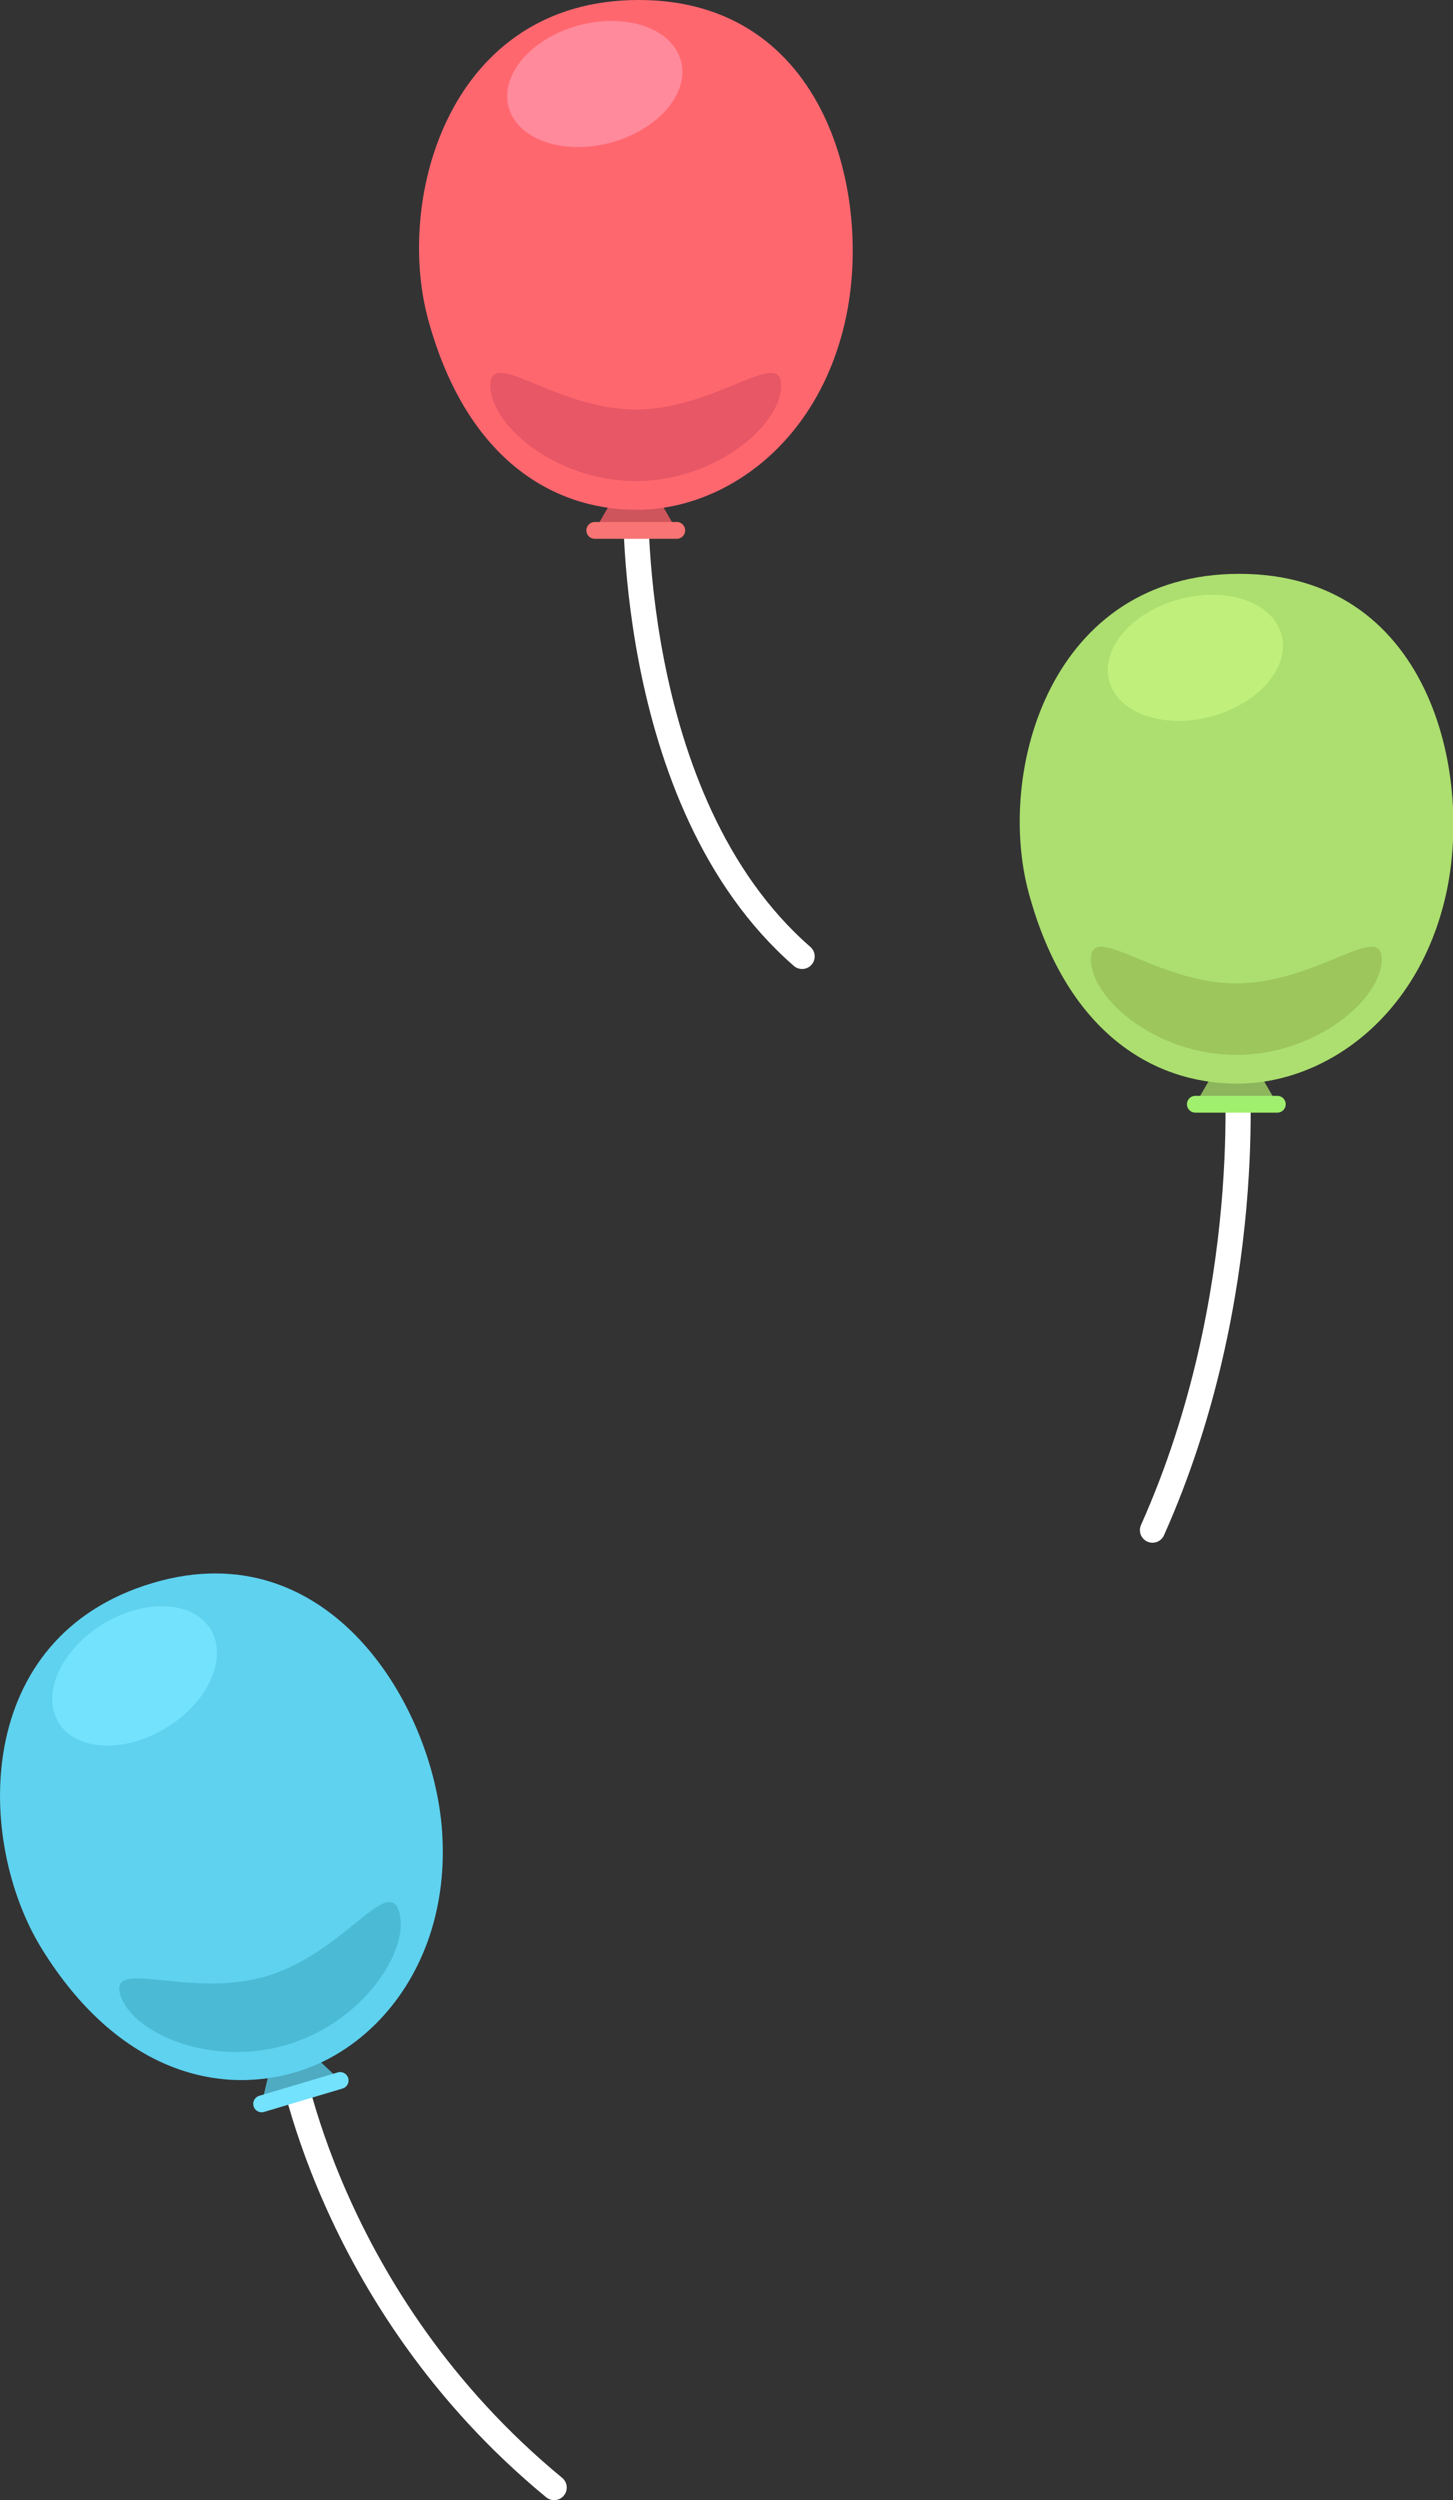
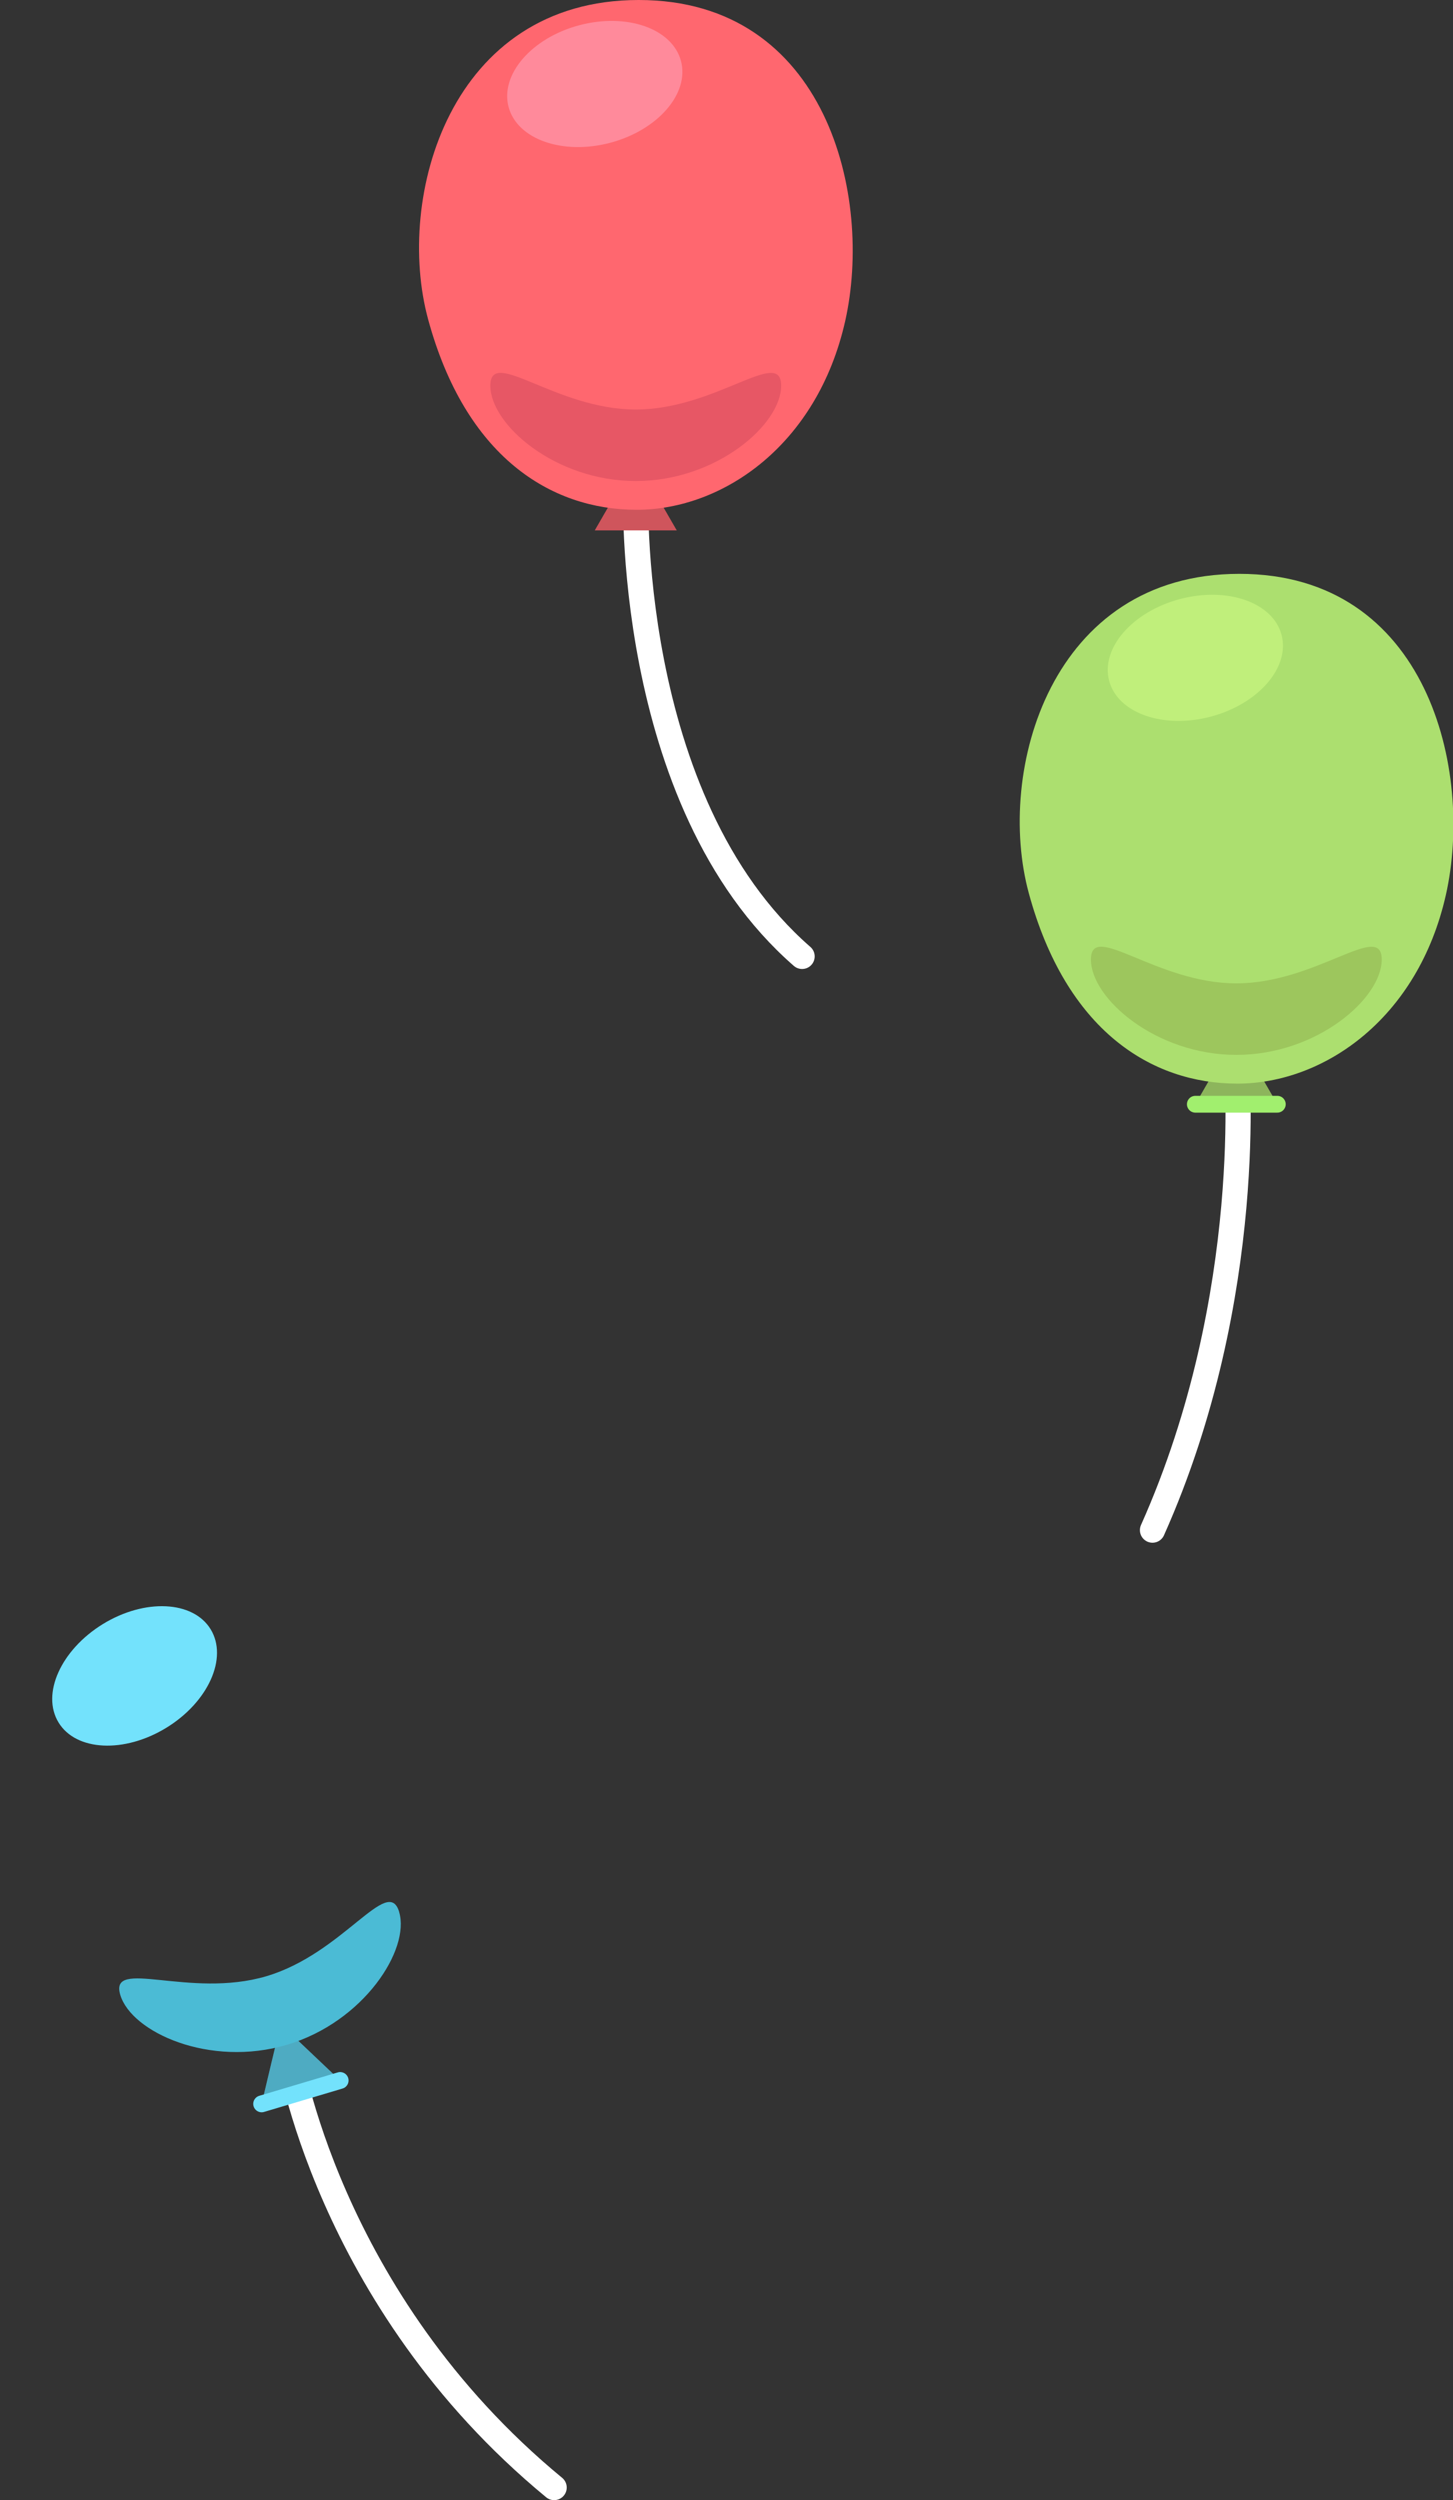
<svg xmlns="http://www.w3.org/2000/svg" width="130.5" height="224.42" viewBox="0 0 130.5 224.42">
  <rect x="0" y="0" width="130.5" height="224.42" fill="#333333" stroke="none" />
  <defs>
    <style>.d{stroke:#a1ef6e;}.d,.e,.f,.g{fill:none;stroke-linecap:round;stroke-linejoin:round;}.d,.e,.g{stroke-width:1.51px;}.e{stroke:#73e2fc;}.h{fill:#e75765;}.i{fill:#ff8a9b;}.j{fill:#ff676f;}.k{fill:#9dc65d;}.l{fill:#c0ef7b;}.m{fill:#acdf6f;}.n{fill:#5ed2ef;}.o{fill:#4bbbd5;}.p{fill:#73e2fc;}.q{fill:#0f0f0f;opacity:.2;}.f{stroke:#fff;stroke-width:2.26px;}.g{stroke:#f97474;}</style>
  </defs>
  <g id="a" />
  <g id="b">
    <g id="c">
      <g>
        <g>
          <g />
          <g />
          <g />
        </g>
        <g>
          <g />
          <g />
          <g />
        </g>
        <g>
          <path class="f" d="M111.04,95.17s1.91,21.06-7.53,42.18" />
          <g>
            <polygon class="m" points="111.04 99.12 107.36 99.12 109.2 95.93 111.04 92.74 112.88 95.93 114.72 99.12 111.04 99.12" />
            <polygon class="q" points="111.04 99.12 107.36 99.12 109.2 95.93 111.04 92.74 112.88 95.93 114.72 99.12 111.04 99.12" />
            <line class="d" x1="107.36" y1="99.12" x2="114.72" y2="99.12" />
          </g>
          <path class="m" d="M129.86,80.33c-2.5,11.1-10.96,16.94-18.73,16.94s-15.39-4.82-18.73-17.1c-2.98-10.97,1.97-28.66,18.91-28.66s21.06,17.68,18.55,28.82Z" />
          <path class="l" d="M115.1,56.98c.78,2.91-2.06,6.2-6.33,7.34-4.27,1.14-8.37-.29-9.15-3.2-.78-2.91,2.06-6.2,6.33-7.34,4.28-1.14,8.37,.29,9.15,3.2Z" />
-           <path class="k" d="M124.1,86.13c0,3.51-5.85,8.56-13.06,8.56s-13.06-5.05-13.06-8.56,5.85,2.14,13.06,2.14,13.06-5.64,13.06-2.14Z" />
+           <path class="k" d="M124.1,86.13c0,3.51-5.85,8.56-13.06,8.56s-13.06-5.05-13.06-8.56,5.85,2.14,13.06,2.14,13.06-5.64,13.06-2.14" />
        </g>
        <g>
          <path class="f" d="M57.1,43.67s-1.13,28.18,14.94,42.18" />
          <g>
            <polygon class="j" points="57.1 47.61 53.42 47.61 55.26 44.42 57.1 41.24 58.94 44.42 60.78 47.61 57.1 47.61" />
            <polygon class="q" points="57.1 47.61 53.42 47.61 55.26 44.42 57.1 41.24 58.94 44.42 60.78 47.61 57.1 47.61" />
-             <line class="g" x1="53.42" y1="47.61" x2="60.78" y2="47.61" />
          </g>
          <g>
            <path class="j" d="M75.91,28.82c-2.5,11.1-10.96,16.94-18.73,16.94s-15.39-4.82-18.73-17.1c-2.98-10.97,1.97-28.66,18.91-28.66s21.06,17.68,18.55,28.82Z" />
            <path class="h" d="M70.16,34.62c0,3.51-5.85,8.56-13.06,8.56s-13.06-5.05-13.06-8.56,5.85,2.14,13.06,2.14,13.06-5.64,13.06-2.14Z" />
            <path class="i" d="M61.16,5.47c.78,2.91-2.06,6.2-6.33,7.34-4.27,1.14-8.37-.29-9.15-3.2-.78-2.91,2.06-6.2,6.33-7.34,4.28-1.14,8.37,.29,9.15,3.2Z" />
          </g>
        </g>
        <g>
          <path class="f" d="M25.9,184.02s3.35,22.36,23.87,39.27" />
          <g>
            <polygon class="n" points="27.02 187.8 23.5 188.85 24.35 185.27 25.21 181.69 27.88 184.22 30.55 186.75 27.02 187.8" />
            <polygon class="q" points="27.02 187.8 23.5 188.85 24.35 185.27 25.21 181.69 27.88 184.22 30.55 186.75 27.02 187.8" />
            <line class="e" x1="23.5" y1="188.85" x2="30.55" y2="186.75" />
          </g>
          <g>
-             <path class="n" d="M39.71,164.43c.76,11.35-5.69,19.36-13.13,21.57-7.2,2.14-16.12-.24-22.82-11.06-5.98-9.67-6.27-28.03,9.97-32.85,15.79-4.69,25.22,10.96,25.98,22.35Z" />
            <path class="o" d="M35.85,171.63c1,3.36-3.17,9.87-10.09,11.92-6.92,2.05-13.96-1.12-14.96-4.49-1-3.36,6.21,.38,13.13-1.67,6.92-2.05,10.92-9.13,11.92-5.77Z" />
            <path class="p" d="M18.92,146.25c1.57,2.57-.21,6.53-3.98,8.84-3.77,2.31-8.11,2.1-9.68-.47-1.57-2.57,.21-6.52,3.98-8.84,3.77-2.31,8.11-2.1,9.68,.47Z" />
          </g>
        </g>
      </g>
    </g>
  </g>
</svg>